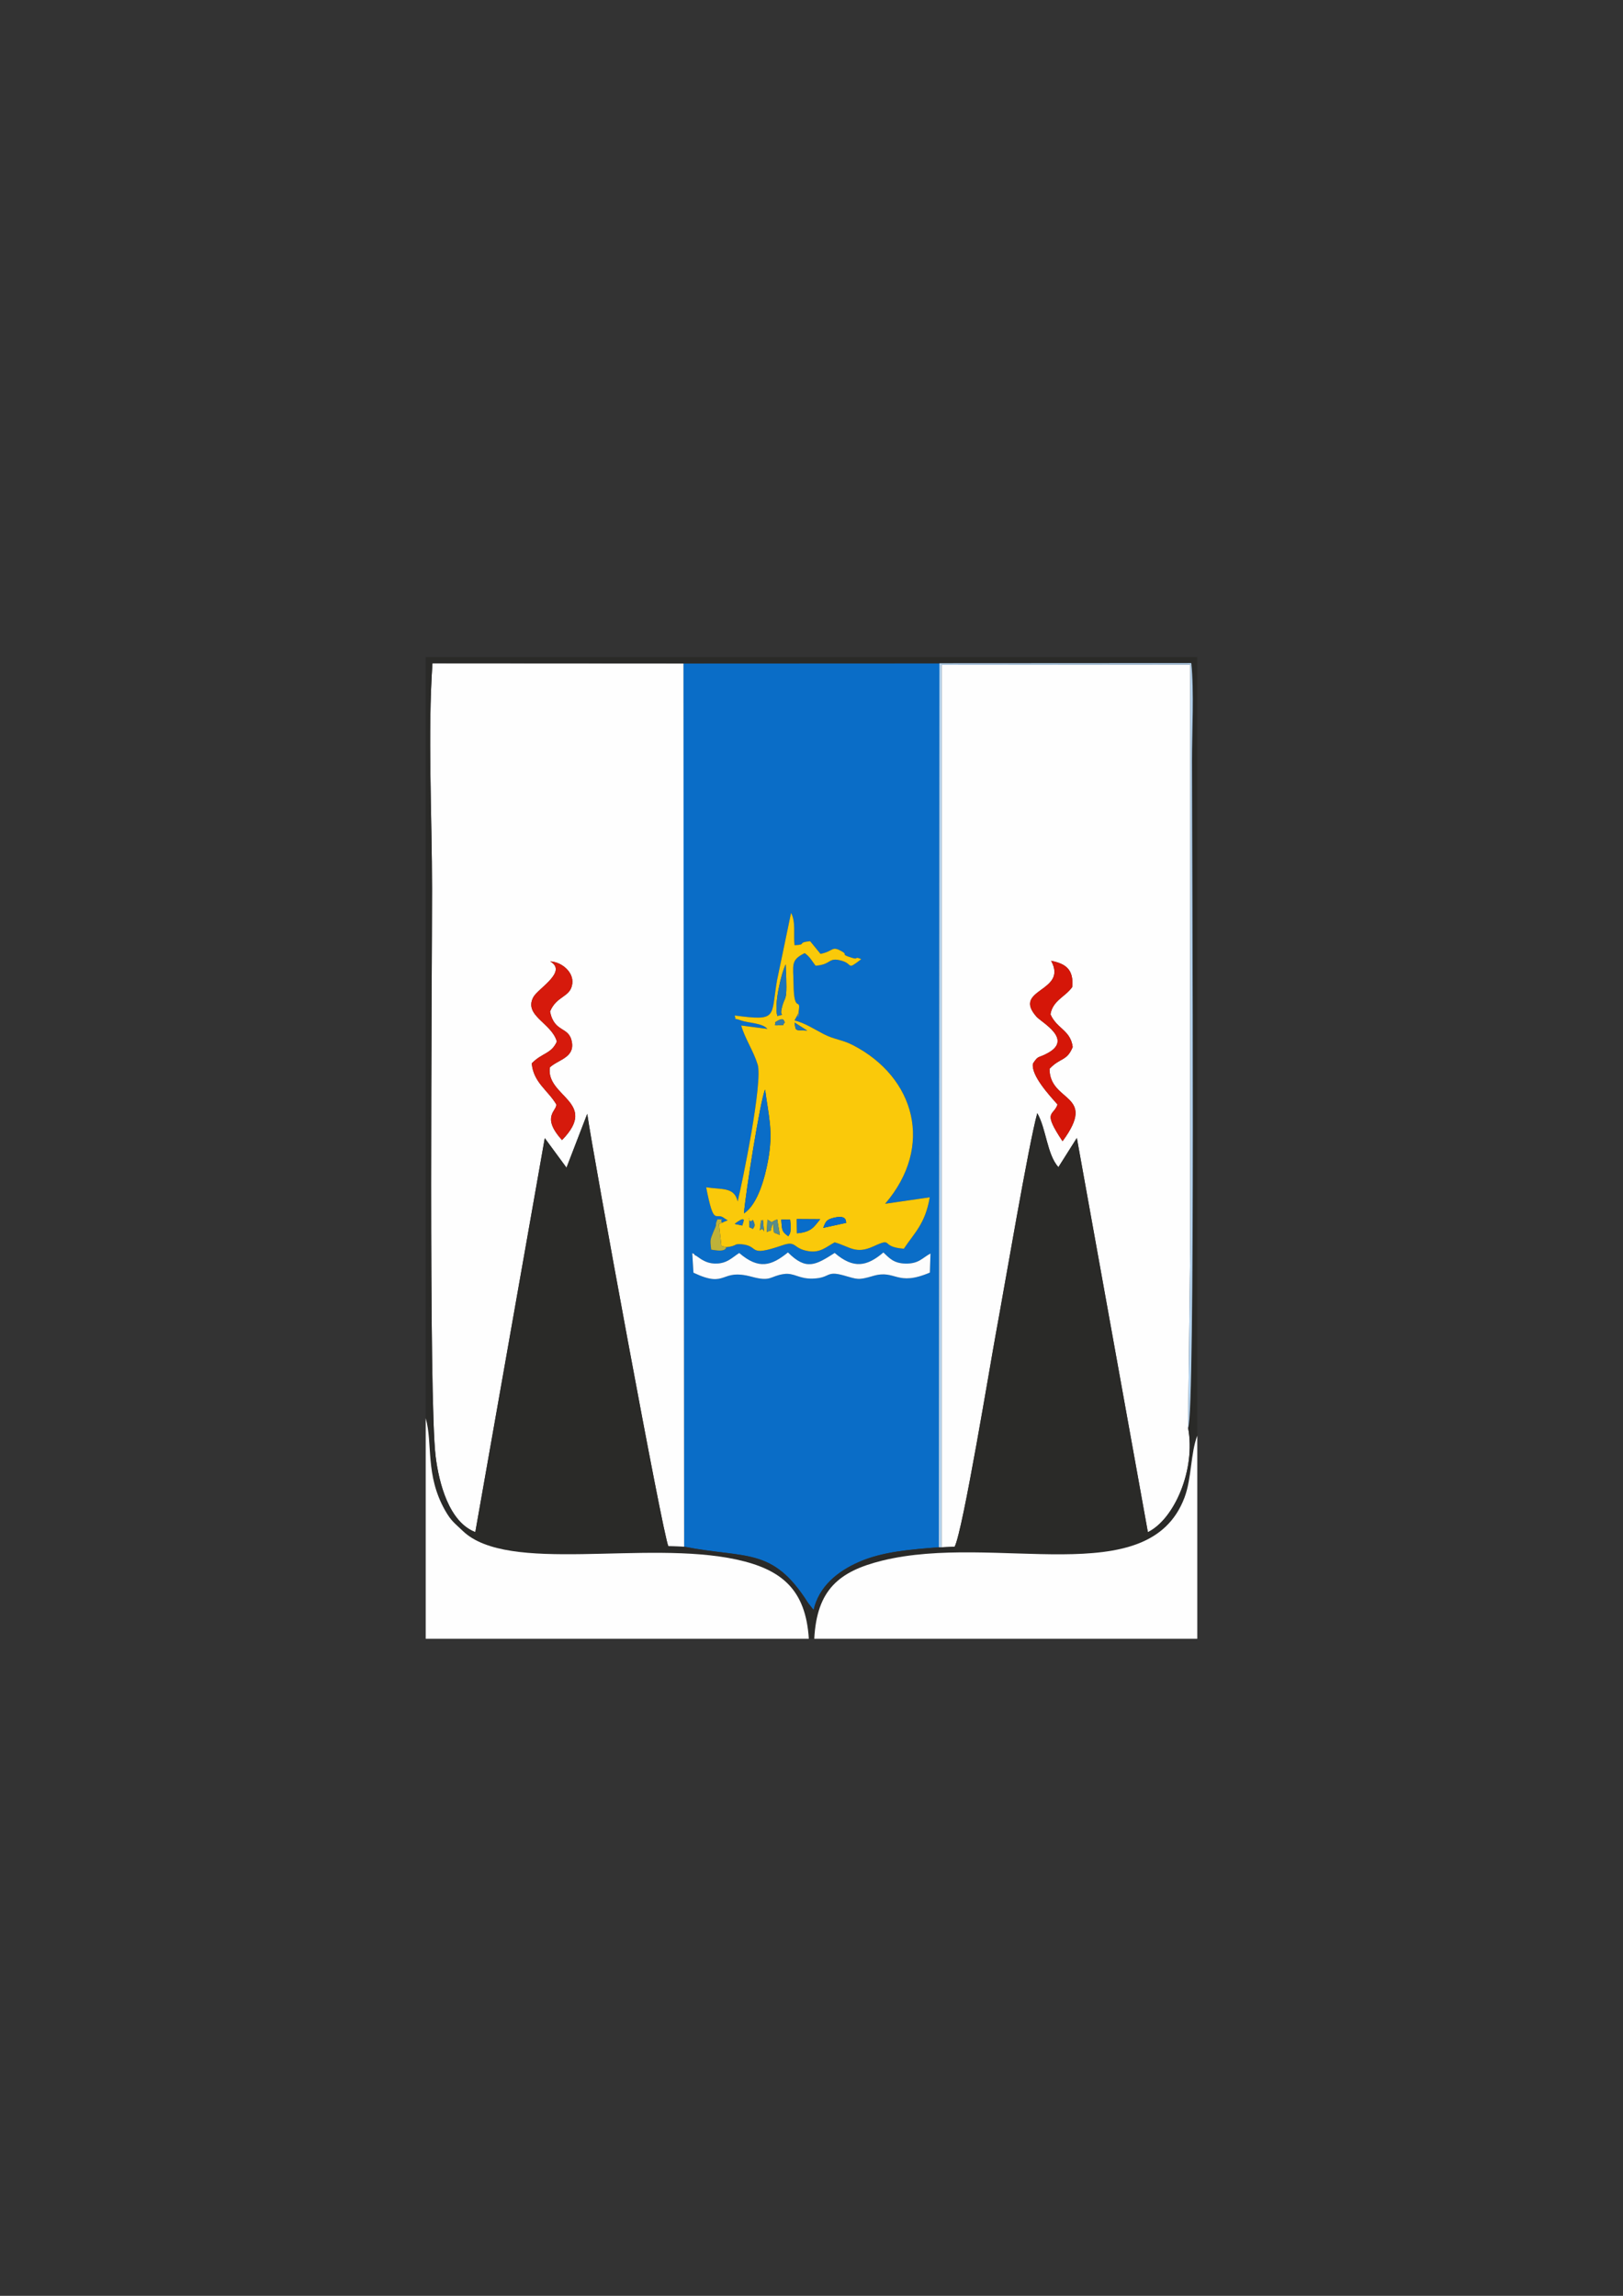
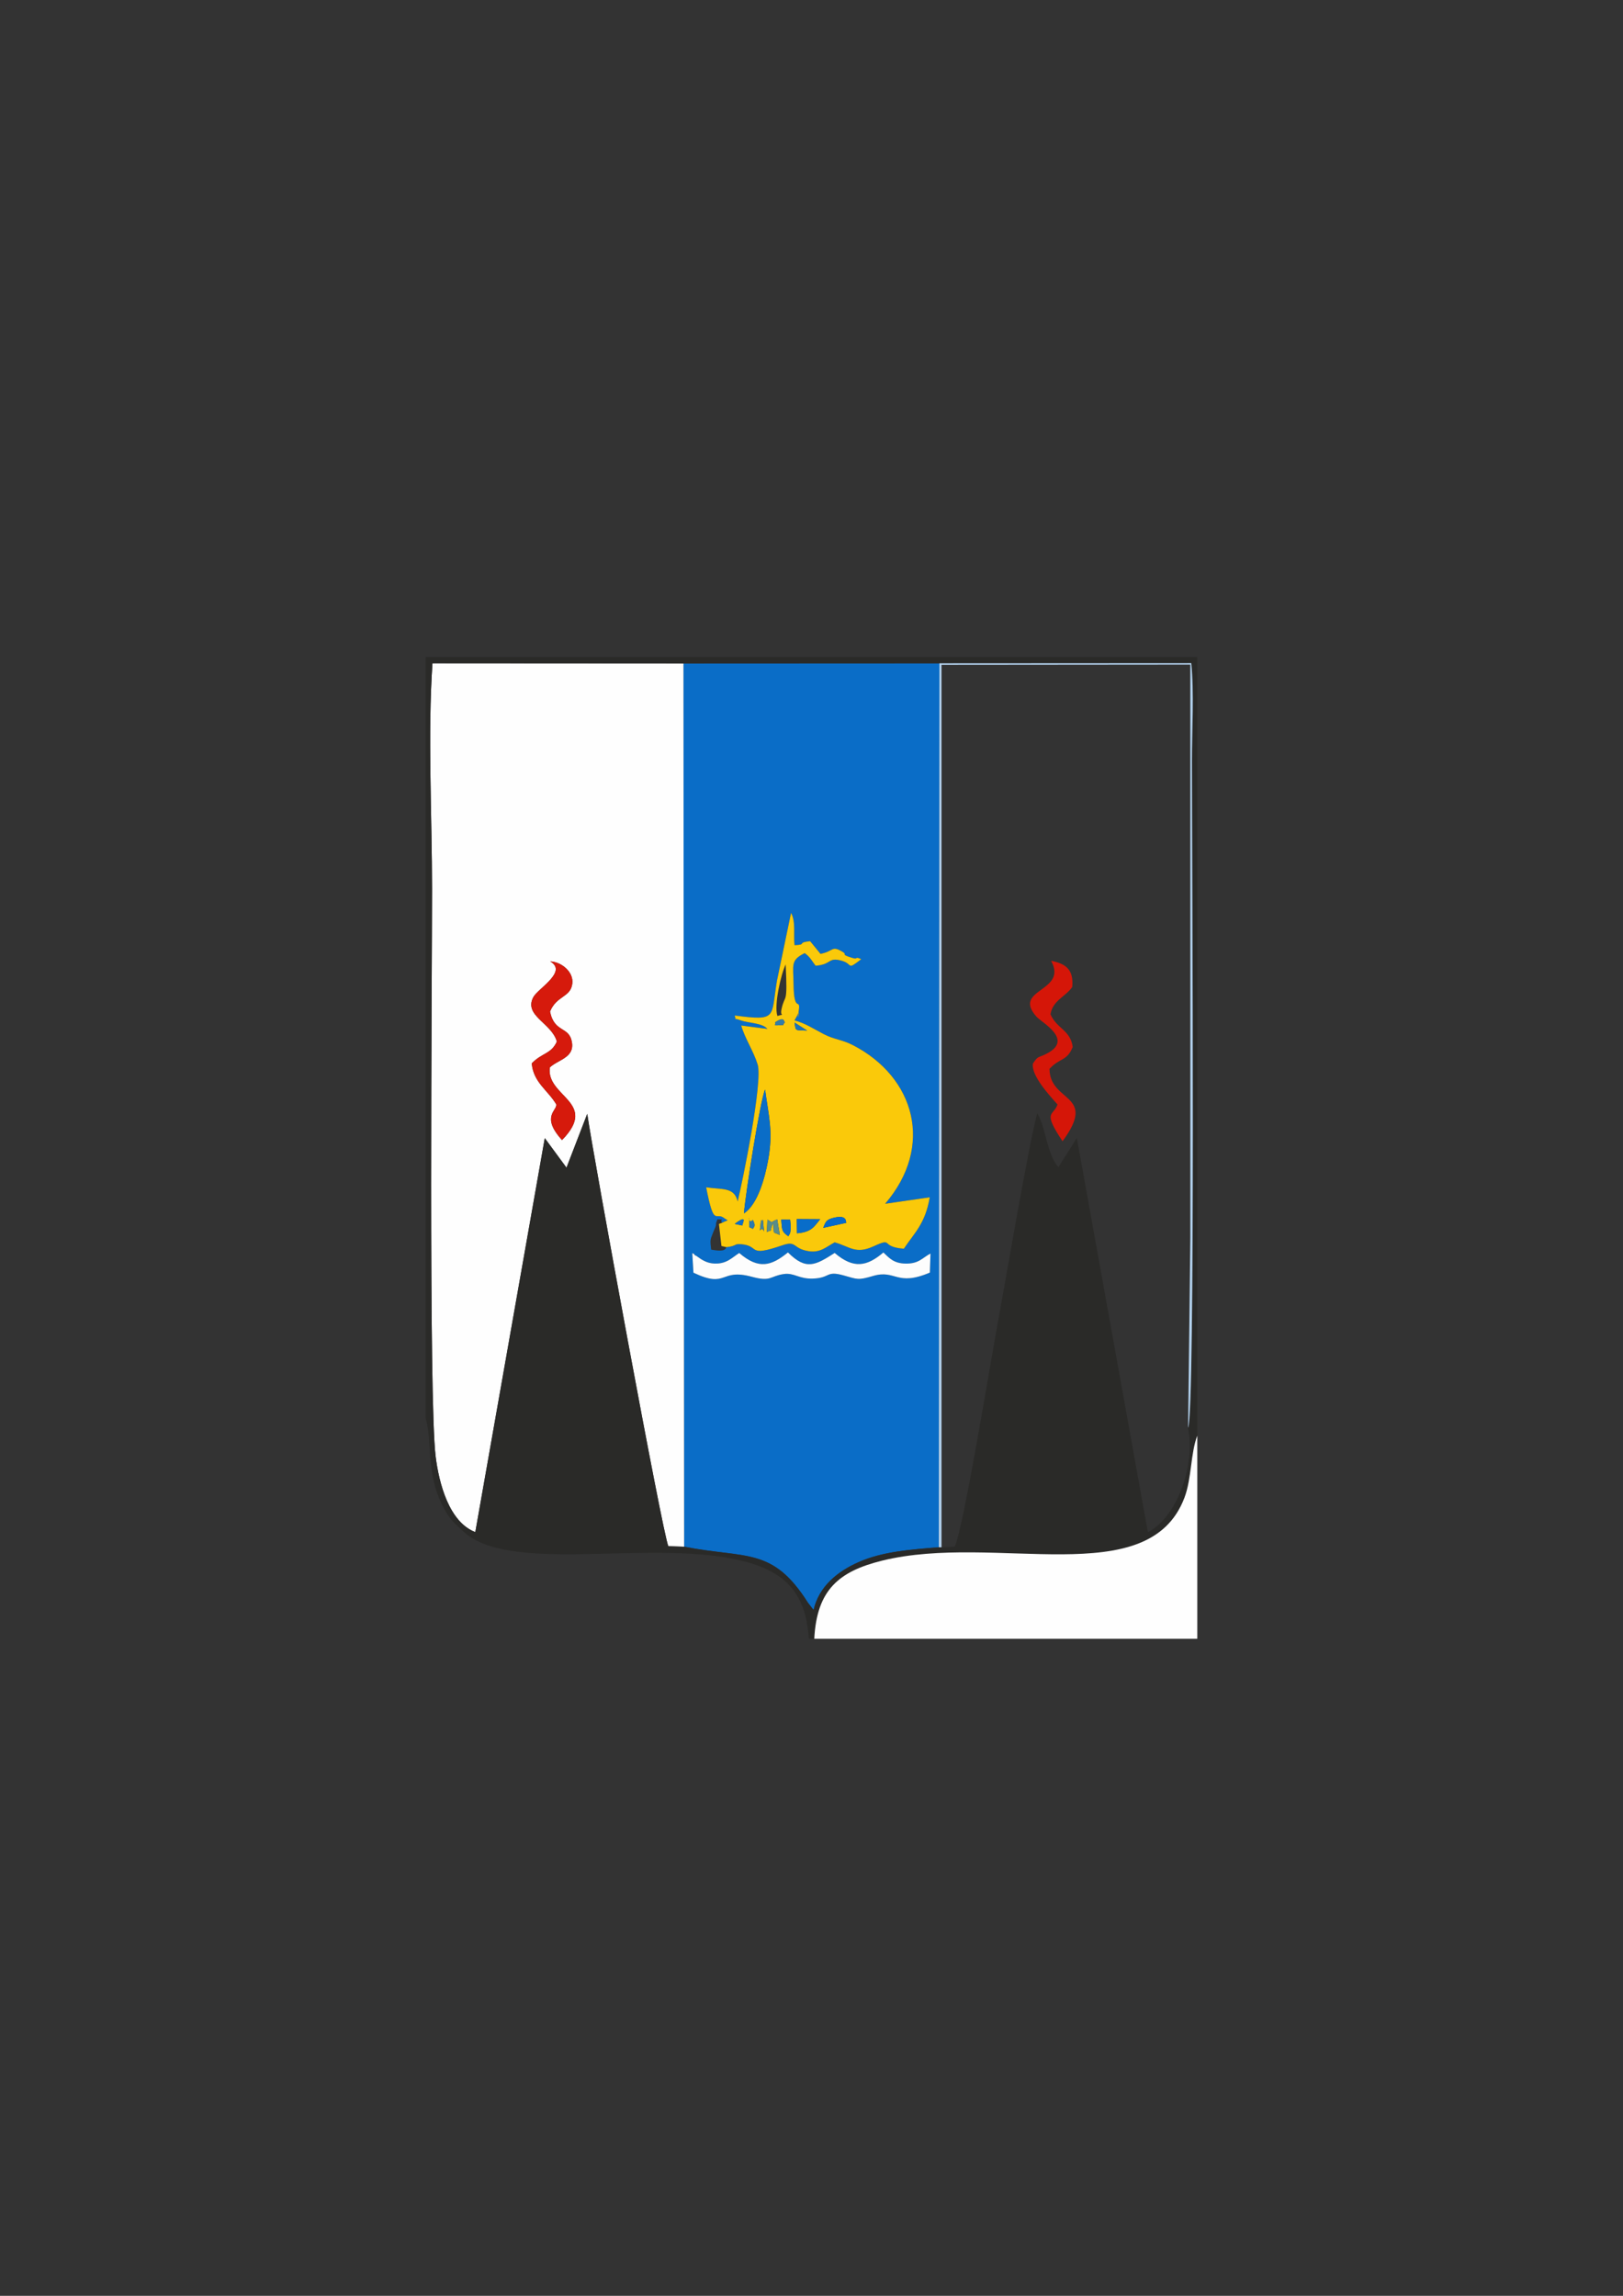
<svg xmlns="http://www.w3.org/2000/svg" xml:space="preserve" width="210mm" height="297mm" style="shape-rendering:geometricPrecision; text-rendering:geometricPrecision; image-rendering:optimizeQuality; fill-rule:evenodd; clip-rule:evenodd" viewBox="0 0 210 297">
  <rect x="0" y="0" width="210" height="297" fill="#333333" stroke="none" />
  <defs>
    <style type="text/css">
   
    .fil11 {fill:#046BCD}
    .fil10 {fill:#096DC9}
    .fil0 {fill:#0A6DC7}
    .fil15 {fill:#0F6FC5}
    .fil8 {fill:#1B74BB}
    .fil2 {fill:#2A2A28}
    .fil14 {fill:#2B7AAD}
    .fil13 {fill:#337DA8}
    .fil16 {fill:#468499}
    .fil12 {fill:#588C89}
    .fil4 {fill:#B2D1ED}
    .fil9 {fill:#BFB239}
    .fil7 {fill:#D51608}
    .fil6 {fill:#D61A0C}
    .fil3 {fill:#FAC90A}
    .fil5 {fill:#FDFDFD}
    .fil1 {fill:#FEFEFE}
   
  </style>
  </defs>
  <g id="Layer_x0020_1">
    <g id="_509173280">
      <path id="_509172056" class="fil0" d="M89.573 162.13c0.112,0.046 0.228,0.039 0.267,0.163 0.039,0.123 0.183,0.127 0.237,0.163 0.081,0.056 0.62,0.436 0.681,0.471 0.498,0.288 0.989,0.509 1.724,0.536 1.595,0.058 2.321,-0.859 3.169,-1.365 2.529,2.175 4.158,1.662 6.303,-0.076 2.372,2.382 3.59,1.629 6.045,0.068 2.467,2.12 4.2,1.725 6.303,-0.061 0.717,0.66 1.278,1.409 2.865,1.438 1.747,0.032 2.177,-0.758 3.228,-1.301l-0.079 2.465c-4.338,1.845 -4.41,-0.43 -7.351,0.437 -1.995,0.589 -2.006,0.426 -3.856,-0.084 -2.271,-0.626 -1.65,0.352 -3.943,0.424 -1.829,0.057 -2.403,-0.784 -3.76,-0.586 -1.796,0.262 -1.612,1.032 -4.121,0.353 -4.197,-1.137 -3.121,1.577 -7.561,-0.53l-0.151 -2.514zm4.41 -0.792c-0.164,0.681 -1.323,0.413 -1.964,0.324 -0.133,-1.241 -0.168,-1.18 0.254,-2.227l0.315 -0.75c0.136,-0.418 -0.07,-0.223 0.242,-0.949 1.258,0.06 0.146,-0.088 0.623,0.443 0.874,-0.469 0.893,-0.125 0.209,-0.628 -1.096,-0.807 -1.26,1.285 -2.292,-3.955 2.077,0.323 3.643,-0.064 4.078,1.829 0.606,-2.453 3.285,-15.49 2.585,-17.72 -0.572,-1.82 -1.664,-3.386 -2.123,-5.039l3.389 0.44c-0.657,-0.783 -2.515,-0.764 -3.384,-1.085 -1.304,-0.482 -0.537,0.191 -0.851,-0.651 5.562,0.73 4.678,0.285 5.462,-4.468l1.83 -8.799c0.634,1.102 0.296,2.891 0.452,4.173 1.7,-0.061 0.205,-0.336 2.017,-0.519l1.342 1.641c1.766,-0.344 1.388,-1.128 2.85,-0.271 0.718,0.421 -0.365,0.282 1.226,0.782 0.938,0.295 0.194,-0.258 1.197,0.174 -1.96,1.515 -0.99,0.631 -2.547,0.199 -1.787,-0.496 -1.241,0.498 -3.364,0.651 -0.385,-0.493 -0.744,-1.195 -1.411,-1.63 -1.858,0.926 -1.47,1.488 -1.437,4.043 0.05,3.932 0.959,1.536 0.664,3.478 -0.306,2.018 0.31,-0.738 -0.198,0.569l-0.342 0.61c1.367,0.357 2.469,1.093 3.715,1.744 1.472,0.77 2.39,0.713 3.836,1.458 8.048,4.151 10.549,13.093 4.171,20.524l5.774 -0.837c-0.582,3.444 -2.006,4.615 -3.349,6.65 -3.18,-0.235 -1.229,-1.545 -3.941,-0.302 -2.313,1.06 -3.044,0.03 -5.011,-0.525 -1.045,0.552 -1.845,1.408 -3.423,1.138 -2.055,-0.351 -1.467,-1.4 -3.338,-0.756 -4.624,1.592 -2.865,0.094 -5.276,-0.134 -1.064,-0.101 -0.546,0.235 -1.979,0.374zm-5.462 38.752c8.054,1.577 11.418,-0.015 16.025,7.256l0.725 0.936c0.687,-3.047 3.088,-4.996 5.859,-6.212 3.136,-1.377 6.733,-1.608 10.342,-1.91l0.074 -114.351 -33.113 0.015 0.088 114.267z" />
      <path id="_509183744" class="fil1" d="M72.051 134.742c-0.655,-2.392 -4.314,-3.34 -3.046,-5.739 0.594,-1.124 4.489,-3.299 2.187,-4.627 1.385,0.038 3.062,1.316 2.857,2.889 -0.233,1.788 -2.027,1.511 -2.88,3.597 0.567,2.821 2.498,1.847 2.836,3.992 0.314,1.99 -1.799,2.23 -2.864,3.235 -0.515,3.811 6.392,4.476 1.58,9.398 -2.8,-3.08 -0.582,-3.817 -0.75,-4.63 -1.095,-1.831 -2.96,-2.838 -3.167,-5.292 1.347,-1.395 2.518,-1.194 3.248,-2.822zm16.469 65.348l-0.088 -114.267 -32.476 -0.018c-0.627,8.94 -0.055,20.06 -0.055,29.181 0,11.395 -0.457,66.025 0.47,73.462 0.422,3.39 1.713,8.448 5.128,9.753l8.989 -50.967 2.81 3.822 2.684 -6.963c0.732,5.166 9.794,54.601 10.497,55.935l2.041 0.061z" />
-       <path id="_510341704" class="fil1" d="M133.651 137.59c0.756,-1.141 0.594,-0.626 1.949,-1.375 3.248,-1.795 -0.823,-3.94 -1.482,-4.682 -3.247,-3.654 4.114,-3.173 1.887,-7.238 1.905,0.372 2.94,1.138 2.732,3.392 -0.883,1.271 -2.515,1.717 -2.817,3.528 0.832,1.896 2.587,2.027 2.879,4.233 -0.766,1.874 -1.608,1.334 -3.002,2.822 0.016,4.418 6.282,3.146 1.686,9.366 -2.671,-3.997 -1.17,-3.212 -0.649,-4.753 -1.024,-1.151 -3.447,-3.762 -3.182,-5.293zm-11.827 62.579l1.699 -0.085c1.067,-2.031 4.604,-23.658 5.388,-27.881 1.026,-5.527 4.224,-24.401 5.304,-28.197 1.162,2.022 1.255,5.352 2.731,6.982l2.387 -3.778 9.191 50.996c3.416,-1.658 6.214,-8.096 5.203,-13.494l0.287 -24.571 0 -74.165 -32.19 0.028 0 114.164z" />
      <path id="_509183480" class="fil2" d="M121.824 200.169l-0.352 -0.009c-3.609,0.302 -7.206,0.533 -10.342,1.91 -2.771,1.216 -5.172,3.165 -5.859,6.212l-0.725 -0.936c-4.607,-7.271 -7.971,-5.679 -16.025,-7.256l-2.041 -0.061c-0.703,-1.335 -9.765,-50.769 -10.497,-55.935l-2.684 6.963 -2.81 -3.822 -8.989 50.967c-3.415,-1.305 -4.706,-6.363 -5.128,-9.753 -0.927,-7.438 -0.47,-62.067 -0.47,-73.462 0,-9.121 -0.572,-20.24 0.055,-29.181l32.476 0.018 33.113 -0.015 32.594 -0.018c0.375,3.674 0.089,8.786 0.089,12.616 0,13.551 0.455,84.469 -0.502,86.307 1.011,5.398 -1.787,11.836 -5.203,13.494l-9.191 -50.996 -2.387 3.778c-1.476,-1.63 -1.569,-4.961 -2.731,-6.982 -1.08,3.795 -4.278,22.67 -5.304,28.197 -0.784,4.223 -4.32,25.851 -5.388,27.881l-1.699 0.085zm-66.742 -16.706c0.936,3.32 -0.091,7.333 2.499,11.917 0.796,1.409 1.229,1.643 2.288,2.663 5.853,5.64 23.656,1.145 35.444,3.712 5.87,1.278 8.94,3.914 9.341,10.245l0.704 0c0.33,-6.317 3.173,-8.72 8.769,-10.102 14.677,-3.625 34.475,4.147 39.129,-8.148 0.945,-2.498 0.792,-5.799 1.661,-8.018l0 -100.732 -99.836 0 0 98.462z" />
      <path id="_509173184" class="fil3" d="M98.775 158.443c0.155,1.875 0.143,0.029 -0.453,0.732l0.152 -1.334c0.263,0.334 0.202,-0.601 0.301,0.602zm-1.36 -0.637c0.299,0.702 0.295,0.725 0,1.169 -0.414,-0.259 -0.485,-0.046 -0.472,-0.533 0.054,-2.042 -0.269,0.196 0.472,-0.636zm4.586 2.122c-0.919,-0.637 -0.797,-0.869 -0.919,-2.149l1.151 0.007c0.033,0.406 0.109,0.882 0.067,1.288 -0.066,0.639 -0.136,0.52 -0.299,0.855zm-2.708 -2.145c0.899,0.465 0.204,0.374 1.273,-0.037l0.338 2.021c-1.142,-0.521 -0.631,0.026 -0.896,-1.516 -0.567,1.478 0.097,0.656 -0.786,1.139l0.072 -1.607zm-4.23 0.549c1.802,-1.364 0.95,-0.003 0.99,0.207l-0.99 -0.207zm11.451 0.513c0.278,-0.657 0.328,-1.022 1.174,-1.255 1.998,-0.552 1.722,0.487 1.807,0.603l-2.98 0.652zm-3.418 -1.139l3.031 0.019c-0.802,0.966 -1.101,1.662 -3.003,1.82l-0.027 -1.839zm-6.832 -0.739c0.154,-2.268 2.111,-14.704 2.731,-16.015 0.461,3.531 1.09,5.368 0.372,9.238 -0.374,2.015 -1.28,5.593 -3.103,6.777zm8.177 -23.64c-1.605,-0.081 -1.462,0.124 -1.634,-1.042l1.634 1.042zm-4.167 -1.055c1.26,-0.869 1.131,-0.108 1.279,0 -0.523,0.465 0.3,0.261 -0.62,0.346 -1.169,0.108 -0.383,-0.134 -0.659,-0.346zm0.316 -0.836c-0.469,-1.39 0.472,-5.455 1.069,-6.673 0.26,5.452 -0.081,3.69 -0.533,5.76 -0.264,1.21 0.644,0.517 -0.536,0.912zm-7.138 26.742l-0.428 0.158 0.325 2.855 0.634 0.146c1.433,-0.139 0.914,-0.475 1.979,-0.374 2.41,0.228 0.652,1.726 5.276,0.134 1.871,-0.644 1.284,0.404 3.338,0.756 1.579,0.27 2.378,-0.586 3.423,-1.138 1.967,0.554 2.699,1.584 5.011,0.525 2.712,-1.243 0.761,0.067 3.941,0.302 1.343,-2.035 2.767,-3.206 3.349,-6.65l-5.774 0.837c6.378,-7.431 3.877,-16.372 -4.171,-20.524 -1.446,-0.746 -2.364,-0.689 -3.836,-1.458 -1.246,-0.651 -2.347,-1.387 -3.715,-1.744l0.342 -0.61c0.508,-1.307 -0.108,1.449 0.198,-0.569 0.295,-1.942 -0.614,0.455 -0.664,-3.478 -0.032,-2.555 -0.42,-3.117 1.437,-4.043 0.667,0.435 1.026,1.137 1.411,1.63 2.123,-0.152 1.577,-1.147 3.364,-0.651 1.556,0.432 0.586,1.316 2.547,-0.199 -1.004,-0.432 -0.259,0.121 -1.197,-0.174 -1.591,-0.5 -0.508,-0.362 -1.226,-0.782 -1.462,-0.857 -1.084,-0.073 -2.85,0.271l-1.342 -1.641c-1.812,0.183 -0.318,0.458 -2.017,0.519 -0.156,-1.282 0.182,-3.071 -0.452,-4.173l-1.83 8.799c-0.783,4.752 0.101,5.197 -5.462,4.468 0.314,0.842 -0.453,0.169 0.851,0.651 0.869,0.321 2.727,0.302 3.384,1.085l-3.389 -0.44c0.46,1.653 1.552,3.22 2.123,5.039 0.7,2.229 -1.978,15.267 -2.585,17.72 -0.436,-1.893 -2.002,-1.506 -4.078,-1.829 1.032,5.24 1.196,3.149 2.292,3.955 0.684,0.503 0.665,0.16 -0.209,0.628z" />
      <path id="_509177336" class="fil1" d="M105.359 212l49.559 0 0 -26.268c-0.869,2.219 -0.716,5.52 -1.661,8.018 -4.654,12.296 -24.452,4.524 -39.129,8.148 -5.596,1.382 -8.439,3.785 -8.769,10.102z" />
-       <path id="_509176904" class="fil1" d="M55.082 212l49.572 0c-0.402,-6.331 -3.472,-8.967 -9.341,-10.245 -11.788,-2.567 -29.591,1.928 -35.444,-3.712 -1.059,-1.02 -1.492,-1.254 -2.288,-2.663 -2.589,-4.584 -1.562,-8.598 -2.499,-11.917l0 28.538z" />
      <path id="_509169488" class="fil4" d="M121.472 200.159l0.352 0.009 0 -114.164 32.19 -0.028 0 74.165 -0.287 24.571c0.957,-1.839 0.502,-72.756 0.502,-86.307 0,-3.83 0.286,-8.942 -0.089,-12.616l-32.594 0.018 -0.074 114.351z" />
      <path id="_509174744" class="fil5" d="M89.724 164.643c4.44,2.108 3.364,-0.607 7.561,0.53 2.509,0.679 2.325,-0.091 4.121,-0.353 1.357,-0.198 1.931,0.643 3.76,0.586 2.293,-0.071 1.672,-1.05 3.943,-0.424 1.85,0.51 1.861,0.672 3.856,0.084 2.942,-0.868 3.014,1.408 7.351,-0.437l0.079 -2.465c-1.051,0.544 -1.481,1.333 -3.228,1.301 -1.587,-0.029 -2.148,-0.777 -2.865,-1.438 -2.102,1.786 -3.836,2.181 -6.303,0.061 -2.454,1.561 -3.672,2.314 -6.045,-0.068 -2.145,1.738 -3.773,2.252 -6.303,0.076 -0.848,0.507 -1.575,1.423 -3.169,1.365 -0.736,-0.027 -1.226,-0.248 -1.724,-0.536 -0.06,-0.035 -0.6,-0.416 -0.681,-0.471 -0.054,-0.037 -0.198,-0.04 -0.237,-0.163 -0.039,-0.124 -0.155,-0.117 -0.267,-0.163l0.151 2.514z" />
      <path id="_509179808" class="fil6" d="M72.051 134.742c-0.73,1.629 -1.902,1.427 -3.248,2.822 0.208,2.454 2.072,3.461 3.167,5.292 0.169,0.814 -2.05,1.55 0.75,4.63 4.812,-4.922 -2.094,-5.587 -1.58,-9.398 1.065,-1.005 3.178,-1.244 2.864,-3.235 -0.338,-2.146 -2.269,-1.171 -2.836,-3.992 0.853,-2.086 2.647,-1.809 2.88,-3.597 0.205,-1.573 -1.471,-2.851 -2.857,-2.889 2.302,1.328 -1.593,3.503 -2.187,4.627 -1.268,2.399 2.391,3.347 3.046,5.739z" />
      <path id="_509177552" class="fil7" d="M133.651 137.59c-0.265,1.531 2.157,4.141 3.182,5.293 -0.521,1.542 -2.021,0.756 0.649,4.753 4.596,-6.22 -1.67,-4.948 -1.686,-9.366 1.394,-1.489 2.236,-0.948 3.002,-2.822 -0.293,-2.207 -2.047,-2.337 -2.879,-4.233 0.302,-1.811 1.934,-2.257 2.817,-3.528 0.208,-2.254 -0.827,-3.019 -2.732,-3.392 2.228,4.065 -5.134,3.584 -1.887,7.238 0.659,0.742 4.73,2.887 1.482,4.682 -1.355,0.749 -1.193,0.234 -1.949,1.375z" />
      <path id="_509182784" class="fil0" d="M96.264 156.967c1.823,-1.184 2.729,-4.762 3.103,-6.777 0.718,-3.87 0.089,-5.707 -0.372,-9.238 -0.621,1.312 -2.577,13.747 -2.731,16.015z" />
-       <path id="_509169224" class="fil8" d="M100.59 131.437c1.181,-0.395 0.273,0.298 0.536,-0.912 0.451,-2.071 0.792,-0.308 0.533,-5.76 -0.597,1.218 -1.538,5.283 -1.069,6.673z" />
-       <path id="_509171192" class="fil9" d="M93.983 161.338l-0.634 -0.146 -0.325 -2.855 0.428 -0.158c-0.476,-0.531 0.635,-0.383 -0.623,-0.443 -0.312,0.726 -0.105,0.53 -0.242,0.949l-0.315 0.75c-0.422,1.048 -0.387,0.986 -0.254,2.227 0.641,0.089 1.8,0.357 1.964,-0.324z" />
      <path id="_509177192" class="fil10" d="M103.124 159.545c1.902,-0.158 2.201,-0.853 3.003,-1.82l-3.031 -0.019 0.027 1.839z" />
      <path id="_509184320" class="fil11" d="M106.514 158.845l2.98 -0.652c-0.085,-0.116 0.191,-1.155 -1.807,-0.603 -0.846,0.234 -0.895,0.598 -1.174,1.255z" />
      <path id="_509183240" class="fil10" d="M102.001 159.928c0.163,-0.335 0.233,-0.216 0.299,-0.855 0.042,-0.406 -0.034,-0.882 -0.067,-1.288l-1.151 -0.007c0.122,1.281 -0,1.512 0.919,2.149z" />
      <path id="_509184440" class="fil12" d="M99.222 159.39c0.883,-0.483 0.218,0.339 0.786,-1.139 0.265,1.542 -0.246,0.995 0.896,1.516l-0.338 -2.021c-1.069,0.411 -0.374,0.502 -1.273,0.037l-0.072 1.607z" />
      <path id="_509171408" class="fil13" d="M100.275 132.272c0.276,0.212 -0.51,0.454 0.659,0.346 0.92,-0.085 0.098,0.119 0.62,-0.346 -0.148,-0.108 -0.019,-0.869 -1.279,0z" />
      <path id="_509177312" class="fil8" d="M104.442 133.327l-1.634 -1.042c0.172,1.166 0.029,0.961 1.634,1.042z" />
      <path id="_509179232" class="fil14" d="M97.415 158.975c0.295,-0.444 0.299,-0.467 0,-1.169 -0.742,0.832 -0.418,-1.406 -0.472,0.636 -0.013,0.487 0.059,0.274 0.472,0.533z" />
      <path id="_509183456" class="fil15" d="M95.064 158.332l0.99 0.207c-0.04,-0.21 0.812,-1.571 -0.99,-0.207z" />
      <path id="_509170904" class="fil16" d="M98.322 159.175c0.597,-0.703 0.608,1.143 0.453,-0.732 -0.099,-1.202 -0.039,-0.268 -0.301,-0.602l-0.152 1.334z" />
    </g>
  </g>
</svg>